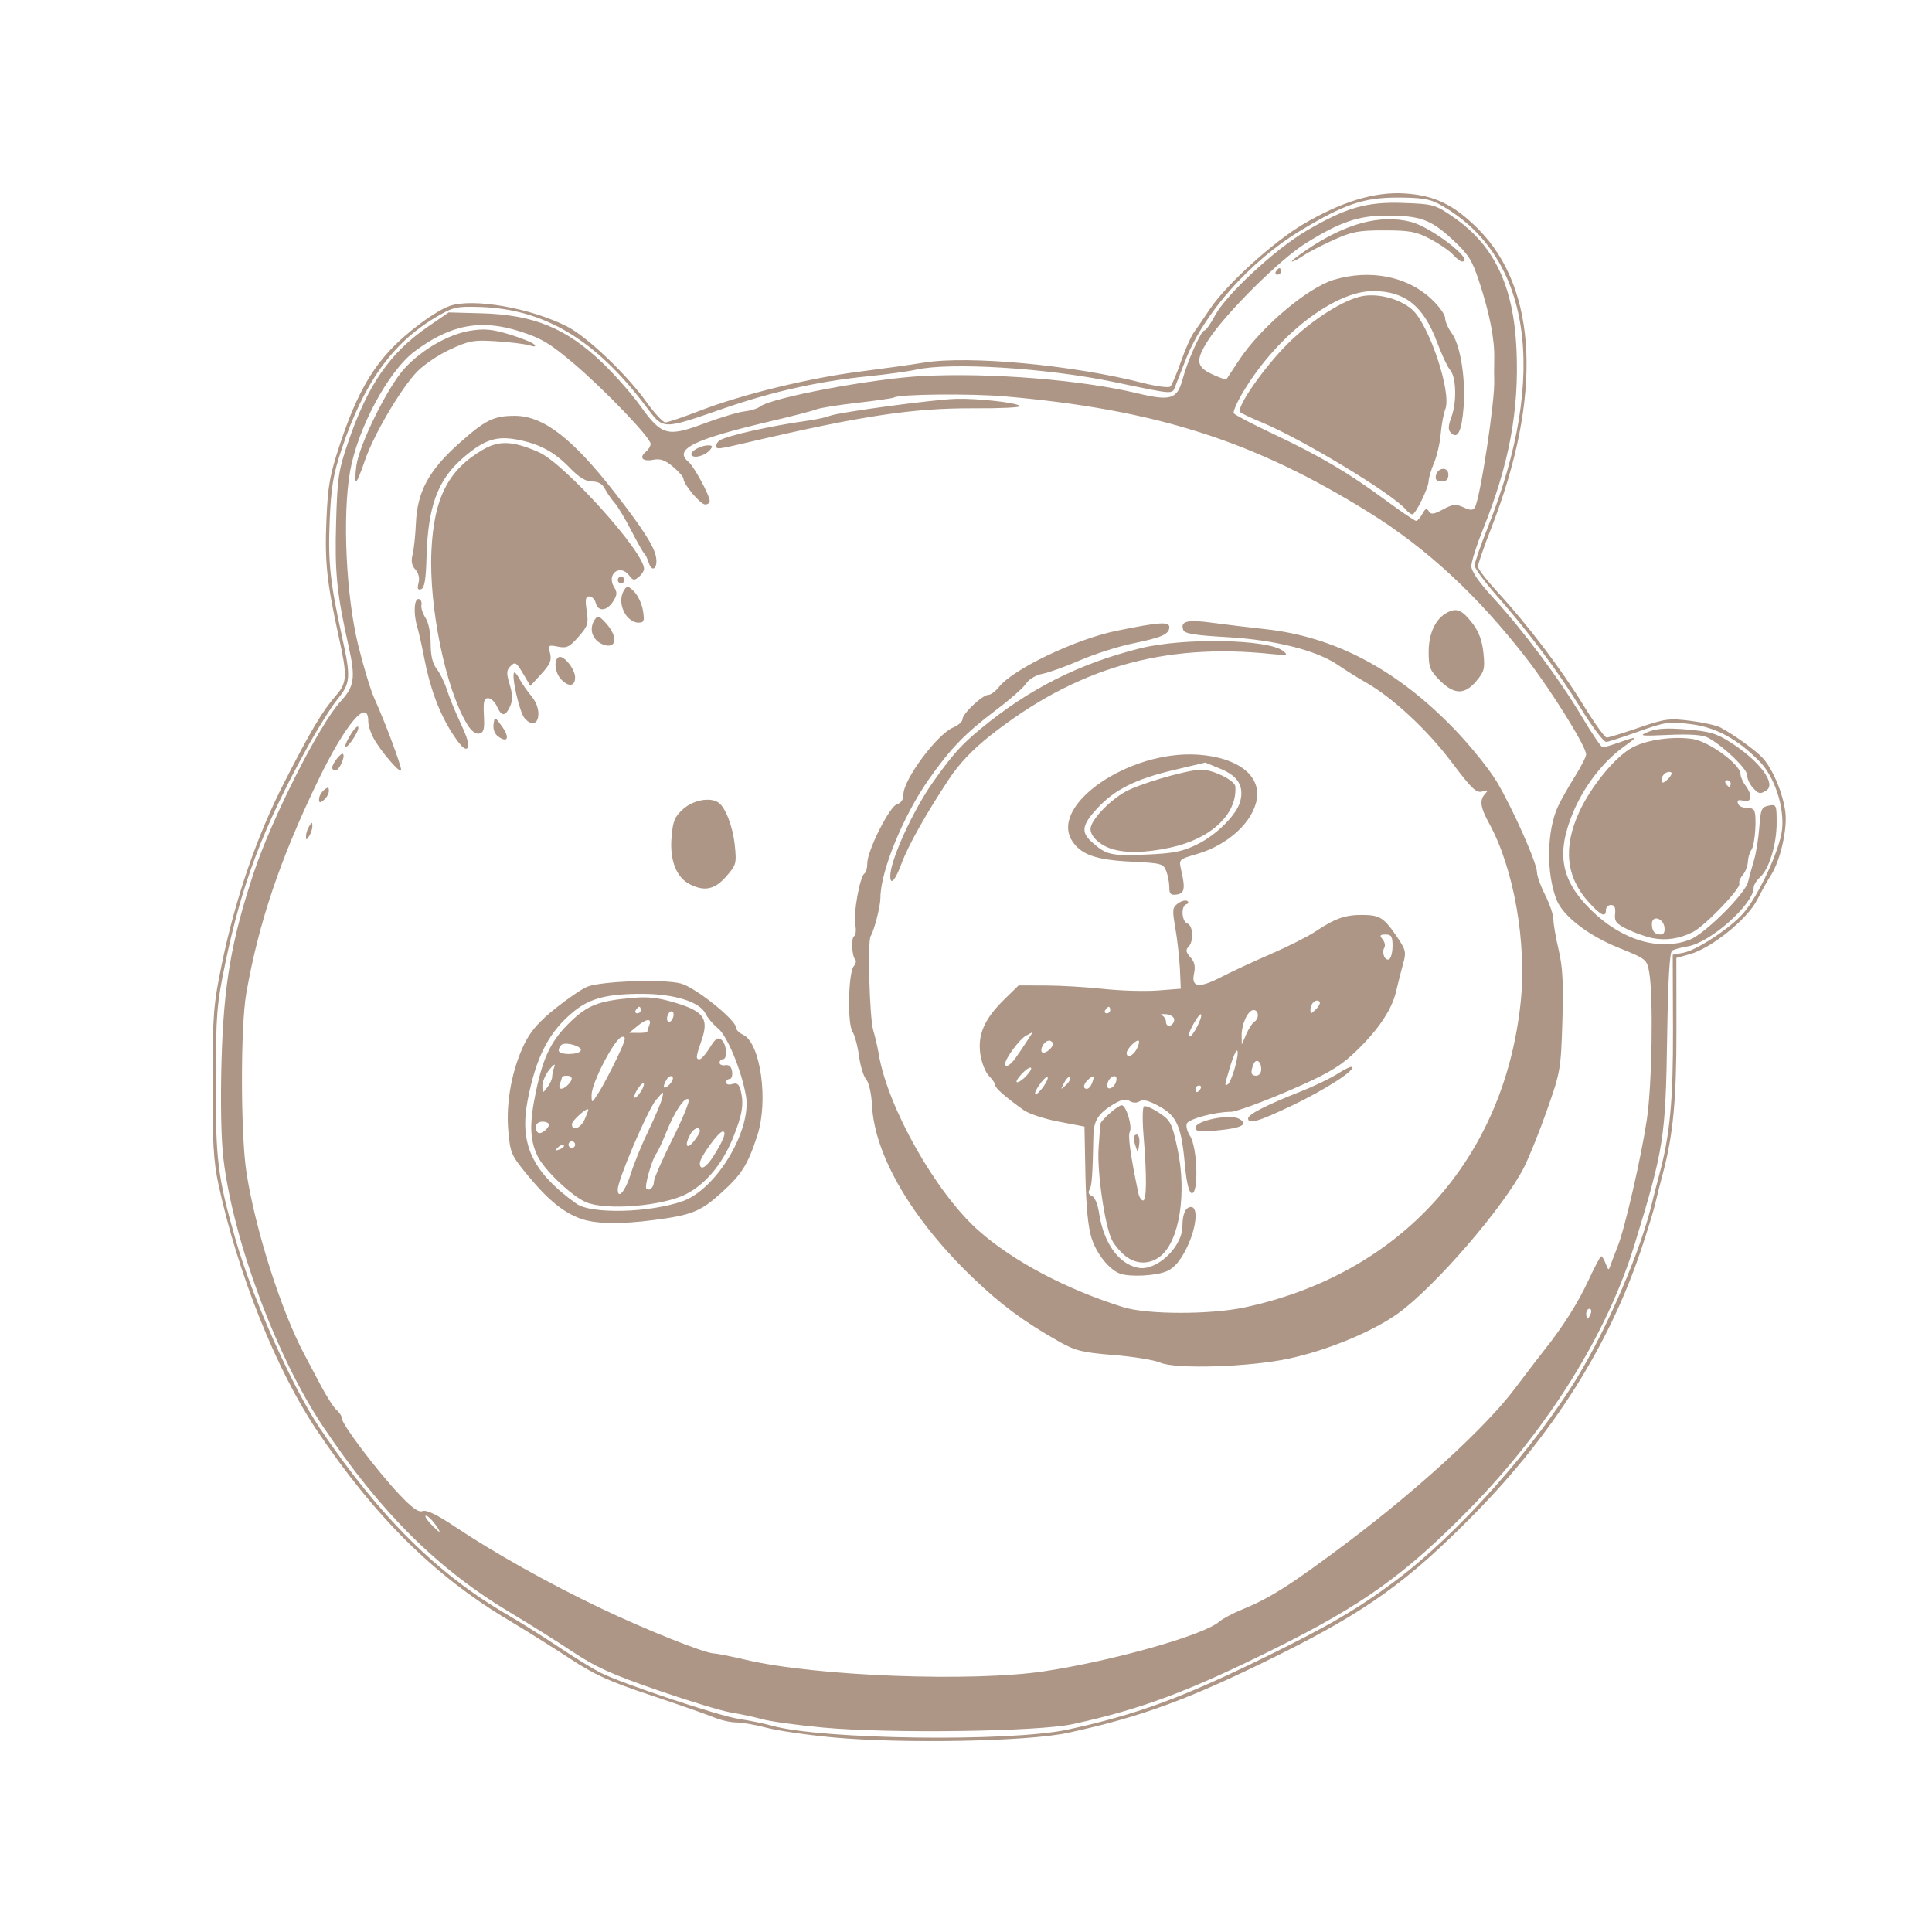
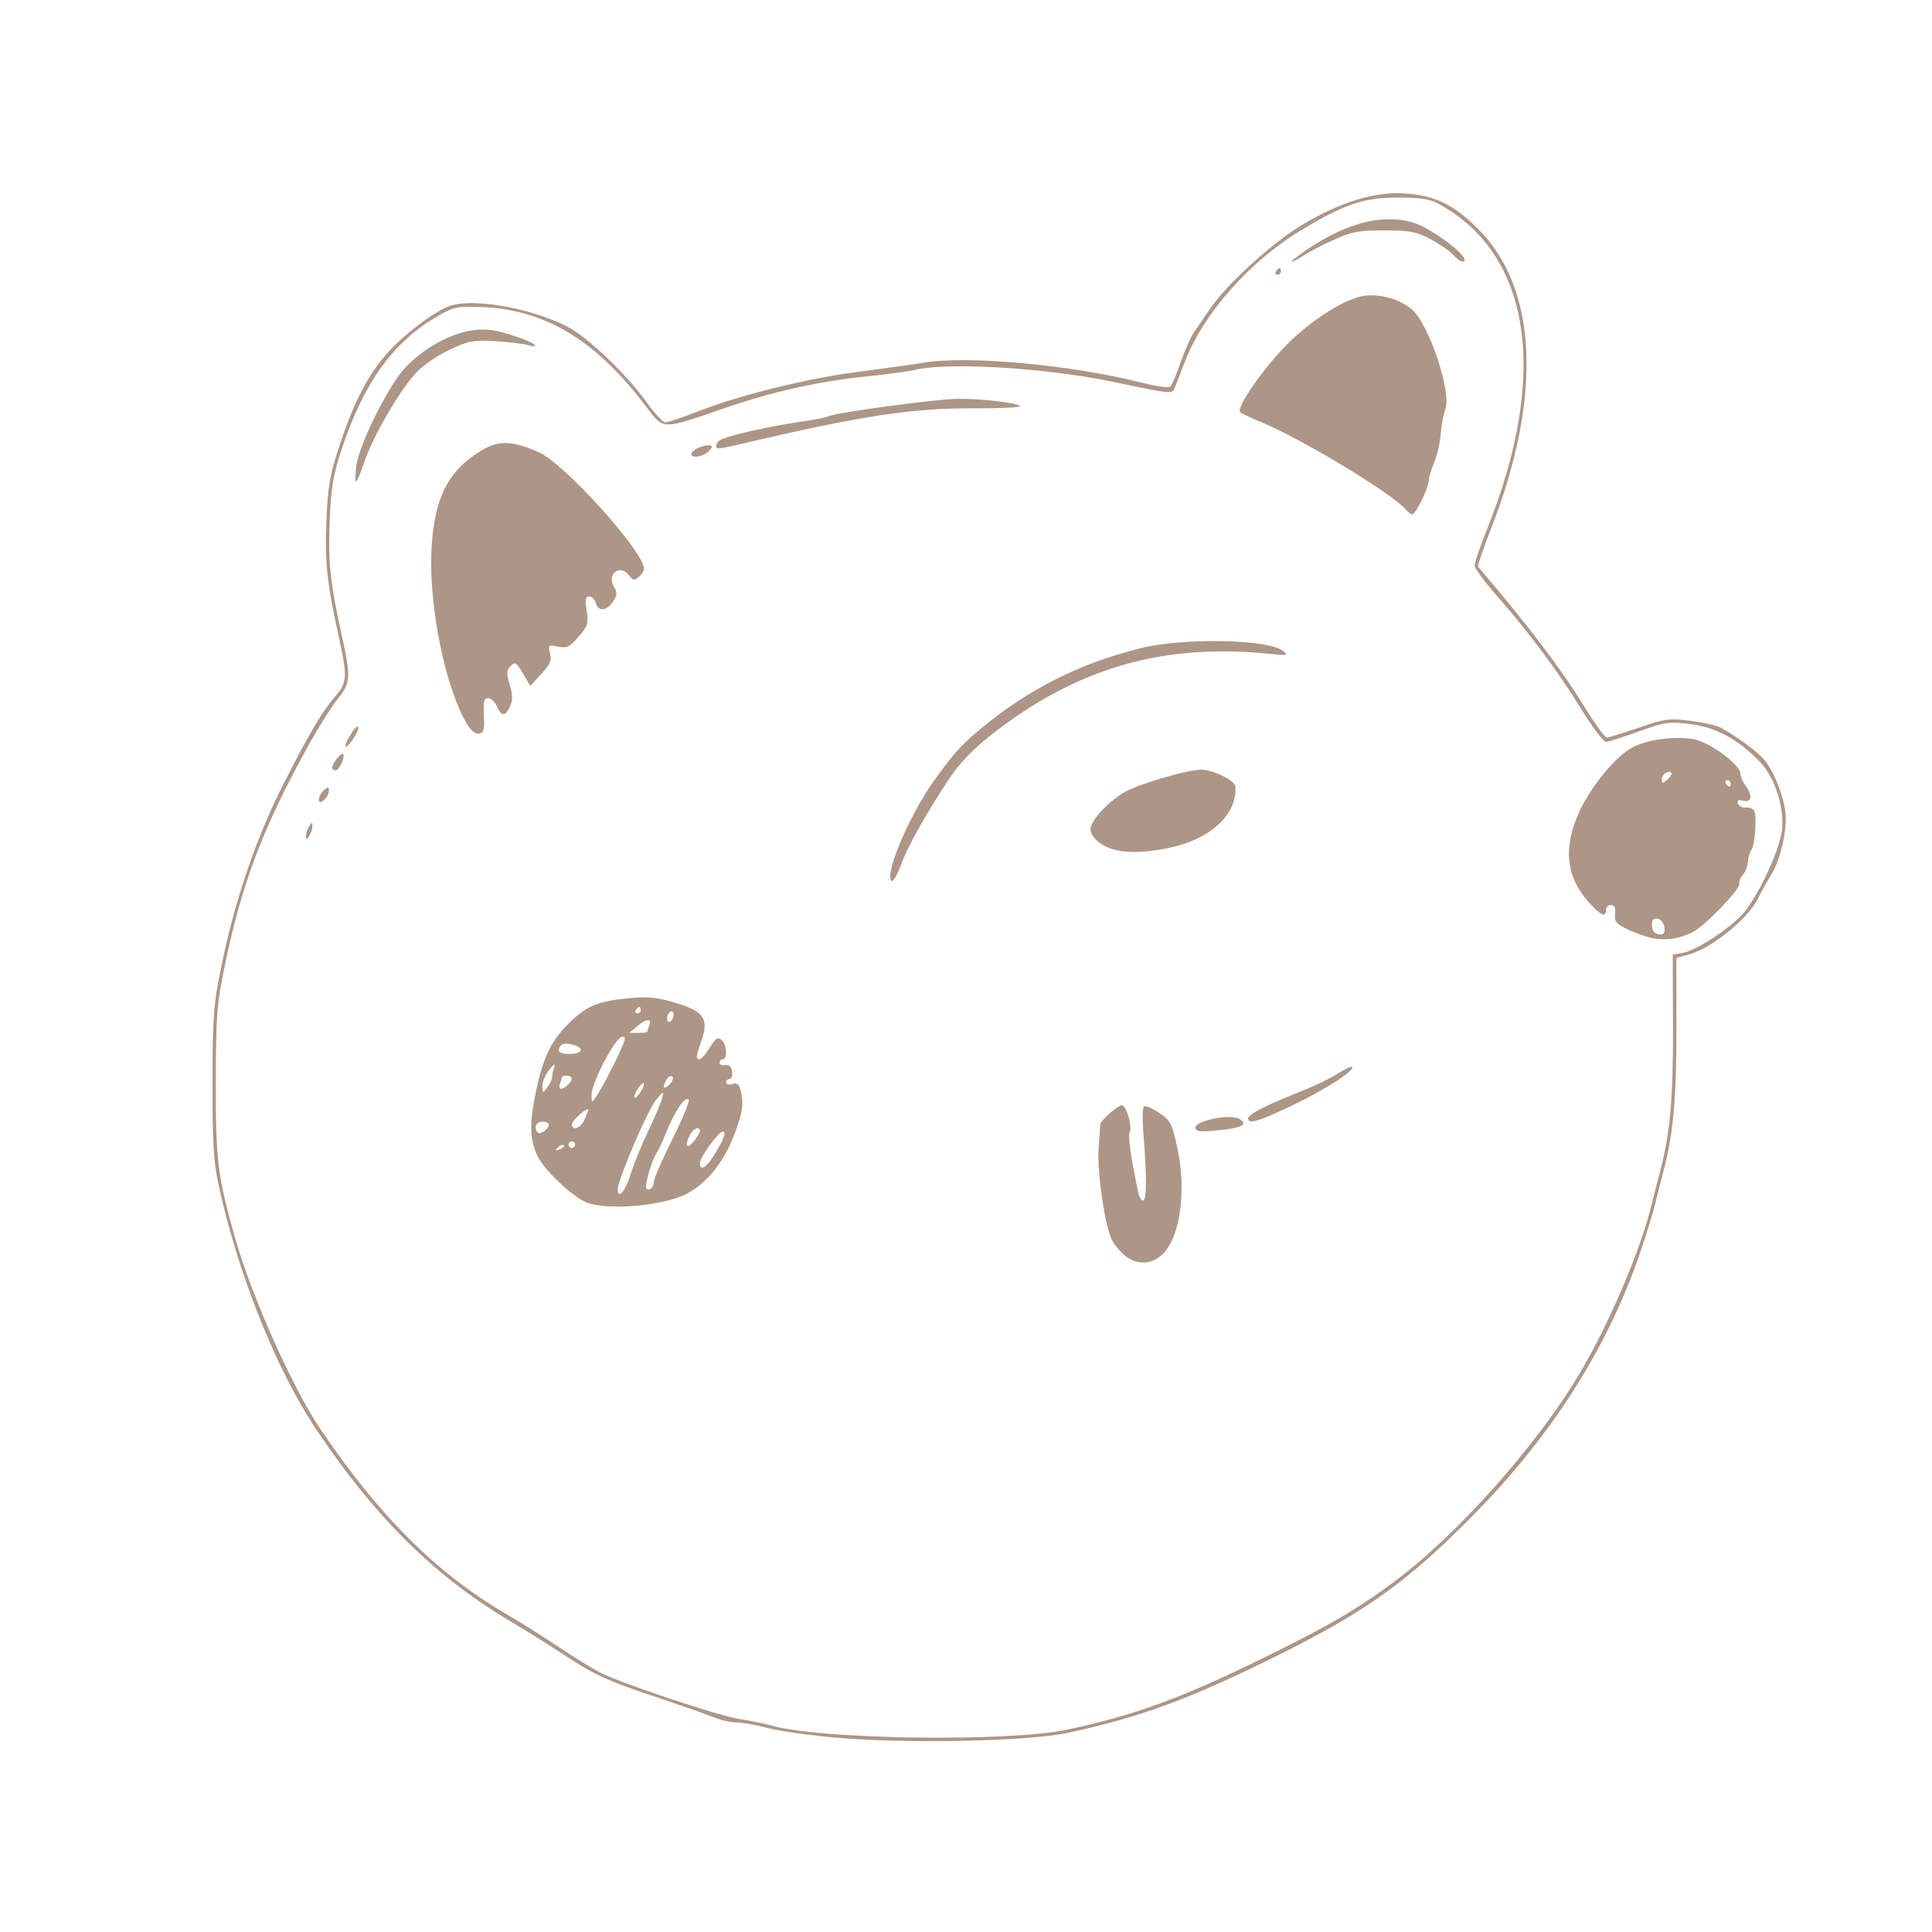
<svg xmlns="http://www.w3.org/2000/svg" viewBox="0 0 100 100" fill="none">
-   <path d="M43.106 89.927C41.798 89.805 40.258 89.581 39.683 89.429C39.109 89.277 38.399 89.152 38.106 89.152C37.813 89.152 37.289 89.033 36.941 88.887C36.594 88.741 35.127 88.228 33.682 87.746C31.551 87.037 30.764 86.68 29.519 85.861C28.674 85.305 27.219 84.393 26.284 83.834C22.474 81.556 19.41 78.517 16.396 74.028C14.297 70.901 12.297 65.898 11.304 61.285C11.053 60.119 10.994 59.104 11 56.017C11.007 52.514 11.048 52.002 11.481 49.9C12.18 46.51 13.295 43.268 14.716 40.492C16.088 37.81 16.676 36.823 17.388 36.003C17.967 35.337 17.984 35.003 17.542 32.993C16.917 30.15 16.804 29.09 16.895 26.937C16.972 25.122 17.067 24.587 17.596 22.996C18.362 20.693 19.075 19.343 20.151 18.167C21.021 17.215 22.57 16.067 23.31 15.825C24.535 15.425 27.463 15.944 29.343 16.894C30.377 17.417 32.421 19.359 33.454 20.801C33.873 21.385 34.316 21.863 34.438 21.863C34.561 21.863 35.372 21.588 36.241 21.253C38.41 20.415 41.878 19.567 44.491 19.236C45.692 19.083 47.189 18.874 47.818 18.77C50.116 18.391 55.518 18.89 59.133 19.817C59.854 20.001 60.5 20.085 60.58 20.005C60.66 19.925 60.904 19.348 61.123 18.724C61.341 18.099 61.64 17.422 61.786 17.219C61.933 17.016 62.308 16.468 62.62 16.001C63.469 14.728 65.92 12.503 67.482 11.588C69.448 10.435 71.158 9.917 72.691 10.011C74.241 10.105 75.247 10.589 76.501 11.843C79.599 14.941 79.843 20.542 77.177 27.36C76.803 28.319 76.496 29.203 76.496 29.323C76.496 29.444 76.965 30.051 77.538 30.673C79.071 32.337 80.796 34.613 81.96 36.506C82.524 37.424 83.065 38.176 83.162 38.176C83.258 38.176 84.004 37.947 84.818 37.667C86.178 37.2 86.396 37.171 87.49 37.308C88.146 37.391 88.846 37.546 89.047 37.654C89.748 38.029 90.857 38.827 91.228 39.224C91.753 39.786 92.297 41.086 92.412 42.056C92.517 42.944 92.141 44.566 91.657 45.312C91.505 45.546 91.186 46.117 90.948 46.582C90.436 47.58 88.584 49.075 87.475 49.385L86.768 49.583L86.772 53.267C86.776 56.934 86.604 58.746 86.06 60.775C85.922 61.289 85.748 61.977 85.675 62.304C85.601 62.632 85.272 63.702 84.944 64.683C83.296 69.607 80.407 74.192 76.344 78.332C72.904 81.835 70.758 83.382 66.17 85.664C61.586 87.944 59.081 88.869 55.256 89.695C53.192 90.14 46.721 90.264 43.106 89.927ZM55.256 89.525C58.793 88.761 61.139 87.901 65.451 85.787C68.763 84.164 70.285 83.273 72.228 81.822C75.423 79.436 79.47 74.899 81.682 71.225C83.252 68.619 84.935 64.684 85.498 62.304C85.576 61.977 85.752 61.289 85.89 60.775C86.442 58.717 86.606 56.947 86.593 53.185L86.58 49.417L87.135 49.313C87.819 49.185 89.553 48.045 90.22 47.286C91.02 46.375 92.134 43.968 92.241 42.922C92.359 41.759 91.851 40.215 91.093 39.433C89.959 38.263 88.831 37.647 87.526 37.483C86.387 37.34 86.205 37.365 84.841 37.852C84.036 38.139 83.273 38.387 83.144 38.403C83.016 38.418 82.436 37.66 81.857 36.718C80.649 34.754 79.132 32.717 77.476 30.837C76.844 30.119 76.326 29.413 76.326 29.269C76.326 29.125 76.632 28.238 77.007 27.298C80.18 19.333 79.237 13.145 74.456 10.547C73.997 10.298 73.515 10.225 72.333 10.226C70.569 10.228 69.583 10.565 67.299 11.946C64.705 13.514 62.308 16.216 61.364 18.635C61.164 19.149 60.929 19.75 60.842 19.97C60.661 20.427 60.866 20.44 57.635 19.768C54.148 19.043 49.18 18.737 47.399 19.137C47.001 19.227 45.89 19.379 44.93 19.476C42.395 19.731 40.009 20.261 37.499 21.127C34.199 22.266 34.366 22.272 33.397 20.988C30.819 17.572 28.147 15.984 24.817 15.888C23.61 15.853 23.45 15.892 22.534 16.436C20.305 17.758 18.816 19.849 17.685 23.246C17.246 24.566 17.14 25.195 17.066 26.937C16.974 29.091 17.086 30.148 17.712 32.993C18.168 35.066 18.145 35.358 17.467 36.193C17.15 36.582 16.448 37.704 15.906 38.685C13.613 42.84 12.511 45.745 11.652 49.9C11.217 52.004 11.177 52.511 11.17 56.017C11.162 60.069 11.27 60.929 12.183 64.125C13.044 67.14 15.133 71.818 16.567 73.944C19.631 78.487 22.627 81.466 26.244 83.567C26.92 83.96 28.123 84.716 28.918 85.248C29.712 85.779 30.679 86.376 31.067 86.573C32.175 87.138 37.229 88.824 38.264 88.975C38.778 89.049 39.542 89.207 39.963 89.324C42.534 90.042 52.267 90.17 55.256 89.525ZM58.249 65.008C58.001 64.813 57.691 64.447 57.56 64.194C57.188 63.474 56.775 60.642 56.864 59.416C56.908 58.808 56.947 58.257 56.95 58.191C56.958 58.009 57.861 57.207 58.059 57.207C58.293 57.207 58.626 58.318 58.474 58.597C58.372 58.785 58.526 59.876 58.92 61.752C58.964 61.962 59.075 62.135 59.167 62.135C59.355 62.135 59.363 60.862 59.189 58.765C59.124 57.986 59.135 57.31 59.212 57.262C59.29 57.214 59.642 57.366 59.995 57.599C60.59 57.993 60.659 58.127 60.941 59.43C61.443 61.753 61.049 64.246 60.056 65.026C59.503 65.461 58.816 65.454 58.249 65.008ZM30.322 62.222C29.574 61.897 28.159 60.546 27.821 59.833C27.415 58.976 27.395 58.149 27.741 56.495C28.124 54.669 28.542 53.83 29.553 52.861C30.42 52.031 30.998 51.807 32.678 51.656C33.555 51.576 34.064 51.633 34.985 51.912C36.44 52.354 36.7 52.735 36.31 53.854C36.015 54.7 36.002 54.828 36.211 54.828C36.296 54.828 36.534 54.557 36.738 54.227C37.036 53.745 37.156 53.665 37.347 53.823C37.618 54.048 37.67 54.828 37.414 54.828C37.32 54.828 37.244 54.908 37.244 55.005C37.244 55.103 37.378 55.16 37.541 55.133C37.74 55.099 37.857 55.21 37.893 55.465C37.923 55.675 37.865 55.847 37.766 55.847C37.666 55.847 37.584 55.929 37.584 56.029C37.584 56.129 37.727 56.165 37.903 56.109C38.136 56.035 38.249 56.111 38.325 56.395C38.52 57.124 38.433 57.682 37.931 58.916C37.387 60.254 36.527 61.283 35.523 61.802C34.303 62.432 31.353 62.67 30.322 62.222ZM32.653 60.745C32.815 60.223 33.219 59.232 33.553 58.544C33.886 57.855 34.206 57.101 34.265 56.867C34.37 56.45 34.365 56.451 33.949 56.942C33.524 57.445 31.976 61.066 31.976 61.559C31.976 62.126 32.374 61.648 32.653 60.745ZM33.846 61.16C33.846 61.008 34.278 60.018 34.807 58.959C35.336 57.9 35.713 56.978 35.645 56.91C35.462 56.728 34.927 57.504 34.503 58.566C34.298 59.08 34.059 59.593 33.973 59.705C33.744 60.005 33.345 61.408 33.457 61.52C33.612 61.674 33.846 61.458 33.846 61.16ZM36.957 59.798C37.463 58.986 37.617 58.566 37.41 58.566C37.195 58.566 36.224 59.91 36.224 60.206C36.224 60.627 36.556 60.442 36.957 59.798ZM29.177 59.279C29.125 59.226 28.988 59.279 28.872 59.395C28.706 59.563 28.725 59.582 28.968 59.49C29.135 59.426 29.23 59.331 29.177 59.279ZM29.767 59.246C29.767 59.152 29.691 59.076 29.598 59.076C29.504 59.076 29.427 59.152 29.427 59.246C29.427 59.339 29.504 59.416 29.598 59.416C29.691 59.416 29.767 59.339 29.767 59.246ZM36.224 58.547C36.224 58.275 35.9 58.389 35.721 58.725C35.422 59.282 35.534 59.528 35.89 59.1C36.074 58.879 36.224 58.63 36.224 58.547ZM28.408 58.206C28.408 58.123 28.255 58.056 28.068 58.056C27.742 58.056 27.608 58.389 27.84 58.621C27.969 58.75 28.408 58.428 28.408 58.206ZM30.25 57.964C30.358 57.725 30.447 57.492 30.447 57.446C30.447 57.254 29.608 57.988 29.603 58.184C29.593 58.563 30.047 58.408 30.25 57.964ZM31.913 54.807C32.392 53.808 32.436 53.623 32.188 53.669C31.824 53.736 30.616 56.054 30.62 56.678C30.623 57.12 30.624 57.12 30.982 56.561C31.18 56.252 31.599 55.463 31.913 54.807ZM33.33 56.112C33.327 56.013 33.213 56.081 33.075 56.262C32.938 56.444 32.828 56.673 32.831 56.772C32.834 56.871 32.949 56.803 33.086 56.622C33.224 56.441 33.333 56.211 33.33 56.112ZM28.578 55.744C28.578 55.629 28.628 55.395 28.689 55.224C28.76 55.028 28.666 55.08 28.435 55.364C28.233 55.613 28.071 55.995 28.074 56.214C28.079 56.601 28.086 56.603 28.328 56.282C28.466 56.101 28.578 55.859 28.578 55.744ZM29.394 56.153C29.671 55.876 29.65 55.678 29.343 55.678C29.202 55.678 29.088 55.709 29.088 55.749C29.088 55.788 29.041 55.941 28.985 56.088C28.863 56.406 29.103 56.444 29.394 56.153ZM34.803 55.729C34.734 55.659 34.605 55.715 34.519 55.852C34.257 56.266 34.335 56.45 34.642 56.143C34.8 55.985 34.873 55.799 34.803 55.729ZM30.063 54.365C30.131 54.162 29.323 53.918 29.08 54.068C28.991 54.123 28.918 54.259 28.918 54.371C28.918 54.62 29.98 54.614 30.063 54.365ZM33.506 53.398C33.506 53.358 33.552 53.206 33.609 53.058C33.75 52.69 33.456 52.72 32.972 53.123L32.571 53.457L33.038 53.463C33.295 53.466 33.506 53.437 33.506 53.398ZM34.865 52.514C34.865 52.374 34.789 52.306 34.695 52.364C34.602 52.422 34.525 52.584 34.525 52.724C34.525 52.864 34.602 52.932 34.695 52.874C34.789 52.816 34.865 52.654 34.865 52.514ZM33.166 52.279C33.166 52.186 33.132 52.109 33.091 52.109C33.05 52.109 32.969 52.186 32.911 52.279C32.853 52.373 32.887 52.449 32.986 52.449C33.085 52.449 33.166 52.373 33.166 52.279ZM61.883 58.359C61.883 58.004 63.644 57.647 64.126 57.905C64.654 58.188 64.28 58.392 63.017 58.509C62.073 58.598 61.883 58.572 61.883 58.359ZM64.601 57.89C64.601 57.682 65.537 57.2 67.263 56.52C67.995 56.232 68.888 55.804 69.247 55.569C69.606 55.334 69.939 55.181 69.985 55.227C70.155 55.397 68.556 56.422 66.861 57.23C65.137 58.052 64.601 58.208 64.601 57.89ZM85.502 48.551C85.175 48.483 84.601 48.278 84.227 48.096C83.653 47.816 83.555 47.693 83.597 47.303C83.631 46.98 83.567 46.842 83.384 46.842C83.24 46.842 83.123 46.956 83.123 47.096C83.123 47.511 82.86 47.393 82.229 46.694C81.057 45.397 80.896 43.868 81.737 42.033C82.355 40.685 83.627 39.143 84.5 38.685C85.262 38.285 86.6 38.098 87.61 38.249C88.449 38.375 90.081 39.565 90.087 40.055C90.088 40.2 90.202 40.468 90.339 40.65C90.724 41.158 90.672 41.561 90.237 41.447C89.975 41.379 89.897 41.419 89.958 41.591C90.004 41.722 90.185 41.815 90.36 41.799C90.536 41.782 90.729 41.849 90.79 41.947C90.947 42.202 90.842 43.742 90.65 43.995C90.562 44.112 90.48 44.388 90.469 44.609C90.457 44.83 90.339 45.136 90.206 45.289C90.073 45.442 89.993 45.645 90.028 45.74C90.117 45.981 88.249 47.925 87.626 48.241C86.931 48.594 86.212 48.699 85.502 48.551ZM86.151 47.99C86.082 47.509 85.502 47.357 85.502 47.82C85.502 48.205 85.642 48.371 85.967 48.371C86.117 48.371 86.185 48.229 86.151 47.99ZM89.58 40.554C89.58 40.461 89.499 40.385 89.4 40.385C89.301 40.385 89.267 40.461 89.325 40.554C89.383 40.648 89.464 40.724 89.505 40.724C89.546 40.724 89.58 40.648 89.58 40.554ZM86.521 40.029C86.521 39.95 86.407 39.929 86.266 39.983C86.126 40.037 86.011 40.197 86.011 40.339C86.011 40.548 86.059 40.557 86.266 40.385C86.407 40.268 86.521 40.108 86.521 40.029ZM46.08 45.344C46.08 44.519 47.266 41.921 48.314 40.45C49.317 39.042 49.756 38.552 50.753 37.727C53.251 35.66 55.853 34.347 59.018 33.556C61.256 32.997 65.648 33.079 66.412 33.694C66.696 33.923 66.637 33.937 65.791 33.849C60.19 33.264 55.679 34.578 51.238 38.088C50.339 38.798 49.649 39.526 49.125 40.316C47.959 42.072 47.004 43.769 46.669 44.681C46.342 45.566 46.08 45.862 46.08 45.344ZM57.574 43.948C56.945 43.76 56.445 43.301 56.445 42.913C56.445 42.482 57.342 41.508 58.204 41.003C58.887 40.603 61.196 39.914 62.106 39.838C62.679 39.791 63.917 40.378 63.941 40.708C64.045 42.146 62.674 43.427 60.55 43.877C59.292 44.144 58.305 44.167 57.574 43.948ZM15.839 43.273C15.839 43.133 15.913 42.904 16.004 42.764C16.15 42.537 16.168 42.537 16.168 42.764C16.168 42.904 16.094 43.133 16.004 43.273C15.857 43.5 15.839 43.5 15.839 43.273ZM16.514 41.361C16.514 41.221 16.628 41.011 16.768 40.894C16.976 40.722 17.023 40.73 17.023 40.938C17.023 41.078 16.909 41.288 16.768 41.404C16.561 41.576 16.514 41.568 16.514 41.361ZM17.193 39.737C17.193 39.527 17.664 38.929 17.754 39.026C17.883 39.163 17.559 39.875 17.369 39.875C17.272 39.875 17.193 39.813 17.193 39.737ZM17.878 38.6C17.876 38.507 18.027 38.201 18.213 37.921C18.398 37.64 18.549 37.526 18.548 37.666C18.545 37.948 17.882 38.872 17.878 38.6ZM24.178 37.484C23.065 35.655 22.193 31.414 22.331 28.507C22.46 25.776 23.194 24.331 24.981 23.283C25.833 22.784 26.541 22.814 27.891 23.407C29.209 23.985 33.336 28.561 33.336 29.445C33.336 29.551 33.213 29.74 33.062 29.865C32.831 30.056 32.756 30.047 32.577 29.8C32.103 29.153 31.364 29.713 31.79 30.396C31.958 30.665 31.946 30.805 31.728 31.138C31.401 31.637 30.957 31.672 30.836 31.209C30.787 31.022 30.637 30.869 30.502 30.869C30.308 30.869 30.28 31.026 30.367 31.61C30.468 32.277 30.425 32.411 29.941 32.962C29.478 33.49 29.331 33.56 28.881 33.47C28.384 33.37 28.364 33.388 28.471 33.816C28.562 34.177 28.472 34.388 28.017 34.885L27.45 35.504L27.069 34.859C26.729 34.282 26.662 34.241 26.43 34.473C26.211 34.693 26.203 34.838 26.382 35.435C26.542 35.967 26.546 36.24 26.4 36.562C26.155 37.099 25.965 37.099 25.72 36.561C25.614 36.328 25.408 36.136 25.263 36.136C25.052 36.136 25.009 36.315 25.047 37.023C25.086 37.748 25.041 37.919 24.802 37.969C24.616 38.007 24.387 37.829 24.178 37.484ZM72.762 26.371C72.093 25.565 67.35 22.699 65.281 21.851C64.767 21.64 64.278 21.407 64.194 21.334C63.955 21.125 65.413 19.025 66.652 17.792C67.901 16.549 69.579 15.485 70.548 15.321C71.37 15.182 72.436 15.47 73.067 16.001C73.953 16.747 75.149 20.304 74.809 21.182C74.718 21.416 74.611 21.991 74.572 22.458C74.533 22.925 74.376 23.604 74.224 23.965C74.072 24.327 73.947 24.743 73.947 24.889C73.947 25.24 73.274 26.621 73.103 26.621C73.029 26.621 72.876 26.509 72.762 26.371ZM18.444 24.115C18.592 23.006 20.077 20.006 20.942 19.067C21.855 18.077 23.227 17.295 24.367 17.114C25.077 17.002 25.495 17.043 26.369 17.31C26.976 17.495 27.55 17.727 27.643 17.824C27.761 17.946 27.681 17.961 27.389 17.873C27.155 17.803 26.386 17.708 25.68 17.663C24.52 17.59 24.289 17.631 23.3 18.086C22.698 18.364 21.923 18.887 21.577 19.25C20.727 20.141 19.312 22.559 18.878 23.86C18.684 24.444 18.482 24.922 18.431 24.922C18.379 24.922 18.385 24.558 18.444 24.115ZM35.795 23.555C35.688 23.381 36.253 23.052 36.659 23.052C36.885 23.052 36.904 23.103 36.749 23.289C36.504 23.585 35.915 23.749 35.795 23.555ZM37.074 23.063C37.074 22.975 37.157 22.852 37.258 22.789C37.655 22.544 39.913 22.038 41.747 21.784C42.214 21.719 42.749 21.604 42.936 21.528C43.395 21.341 48.31 20.678 49.478 20.645C50.621 20.613 52.689 20.847 52.796 21.02C52.839 21.09 51.785 21.141 50.454 21.134C47.275 21.116 44.663 21.507 38.765 22.884C37.093 23.274 37.074 23.276 37.074 23.063ZM66.046 14.047C66.103 13.953 66.184 13.877 66.226 13.877C66.267 13.877 66.301 13.953 66.301 14.047C66.301 14.14 66.22 14.217 66.121 14.217C66.022 14.217 65.988 14.14 66.046 14.047ZM67.642 12.922C69.672 11.556 71.439 11.084 73.028 11.484C74.092 11.752 76.392 13.537 75.673 13.537C75.594 13.537 75.383 13.376 75.205 13.179C75.027 12.982 74.499 12.619 74.032 12.373C73.298 11.986 72.975 11.926 71.653 11.924C70.323 11.923 69.98 11.988 69.019 12.422C68.412 12.696 67.712 13.059 67.464 13.229C67.216 13.398 66.949 13.537 66.871 13.537C66.794 13.537 67.141 13.26 67.642 12.922Z" fill="#AD9686" />
-   <path d="M42.597 89.418C41.288 89.297 39.874 89.102 39.453 88.986C39.032 88.869 38.306 88.713 37.839 88.639C37.371 88.565 35.667 88.048 34.052 87.49C31.671 86.668 30.834 86.29 29.638 85.493C28.826 84.953 27.395 84.054 26.458 83.495C22.674 81.237 19.731 78.32 16.735 73.858C14.319 70.258 12.063 64.201 11.564 59.971C11.445 58.965 11.408 57.027 11.466 54.926C11.576 50.977 11.971 48.672 13.144 45.142C14.072 42.351 16.548 37.472 17.628 36.306C18.345 35.532 18.41 35.087 18.046 33.456C17.43 30.703 17.323 29.639 17.397 27.044C17.463 24.721 17.518 24.355 18.019 22.891C19.044 19.897 20.18 18.26 22.189 16.882L23.226 16.171L24.925 16.217C27.62 16.291 29.318 16.988 31.187 18.786C31.829 19.404 32.703 20.396 33.13 20.992C34.244 22.548 34.535 22.63 36.431 21.926C37.271 21.613 38.217 21.329 38.532 21.294C38.848 21.259 39.203 21.152 39.322 21.055C39.898 20.584 45.166 19.592 47.779 19.461C51.304 19.285 55.946 19.659 58.85 20.352C60.603 20.771 60.929 20.67 61.211 19.626C61.466 18.678 62.171 17.105 62.341 17.105C62.416 17.105 62.662 16.758 62.887 16.334C63.463 15.248 66 12.896 67.618 11.947C69.682 10.737 70.741 10.434 72.655 10.505C74.193 10.561 74.28 10.586 75.233 11.243C77.345 12.698 78.346 14.803 78.493 18.098C78.634 21.249 78.11 24.05 76.751 27.421C76.424 28.232 76.156 29.079 76.156 29.303C76.156 29.568 76.547 30.135 77.275 30.927C78.824 32.611 80.698 35.121 81.853 37.056C82.388 37.952 82.882 38.685 82.953 38.685C83.023 38.685 83.405 38.571 83.803 38.431C84.786 38.084 84.805 38.102 84.03 38.663C82.965 39.435 81.993 40.694 81.432 42.031C80.533 44.173 80.782 45.553 82.345 47.096C83.942 48.673 85.912 49.258 87.496 48.624C88.265 48.316 90.337 46.25 90.477 45.652C90.531 45.419 90.668 44.922 90.78 44.548C90.893 44.174 91.019 43.398 91.061 42.823C91.129 41.88 91.177 41.771 91.548 41.7C91.944 41.624 91.959 41.657 91.959 42.587C91.959 43.709 91.572 44.979 91.099 45.406C90.918 45.571 90.769 45.812 90.769 45.942C90.769 46.798 88.534 48.789 87.352 48.985C87.014 49.041 86.653 49.139 86.548 49.204C86.419 49.284 86.337 50.708 86.292 53.646C86.212 58.894 86.123 59.465 84.601 64.428C83.187 69.04 80.118 73.959 76.086 78.077C72.75 81.483 70.562 83.055 66 85.324C61.516 87.555 59.057 88.473 55.511 89.243C53.715 89.632 46.044 89.736 42.597 89.418ZM54.066 86.502C57.647 85.958 62.347 84.622 63.114 83.931C63.277 83.784 63.836 83.491 64.355 83.279C65.755 82.71 66.894 81.979 69.844 79.757C73.433 77.052 76.913 73.854 78.37 71.923C79.012 71.072 79.72 70.146 79.944 69.866C80.879 68.697 81.688 67.416 82.223 66.257C82.537 65.578 82.832 65.023 82.879 65.023C82.926 65.023 83.03 65.195 83.111 65.406C83.254 65.775 83.263 65.776 83.375 65.448C83.439 65.261 83.6 64.841 83.731 64.513C84.099 63.602 84.955 59.876 85.243 57.93C85.51 56.136 85.581 51.562 85.362 50.325C85.243 49.656 85.218 49.636 83.767 49.051C82.186 48.413 80.885 47.4 80.559 46.554C80.024 45.162 80.061 42.993 80.641 41.74C80.791 41.415 81.179 40.729 81.502 40.215C81.826 39.701 82.093 39.177 82.097 39.051C82.108 38.656 80.325 35.783 79.023 34.097C76.508 30.843 73.868 28.392 70.858 26.521C64.905 22.819 59.827 21.2 52.027 20.518C50.248 20.363 46.557 20.399 46.273 20.575C46.208 20.614 45.355 20.738 44.376 20.849C43.397 20.961 42.444 21.113 42.257 21.189C42.07 21.265 41.038 21.534 39.963 21.786C35.871 22.747 34.846 23.252 35.643 23.913C35.929 24.151 36.734 25.643 36.734 25.936C36.734 26.032 36.629 26.111 36.5 26.111C36.255 26.111 35.375 25.068 35.375 24.778C35.375 24.687 35.132 24.407 34.834 24.157C34.43 23.817 34.175 23.726 33.821 23.797C33.27 23.907 33.059 23.692 33.423 23.391C33.562 23.275 33.676 23.088 33.676 22.975C33.676 22.657 31.315 20.191 29.694 18.814C28.476 17.78 28.025 17.511 26.922 17.157C24.881 16.502 23.319 16.797 21.457 18.191C20.102 19.207 18.508 22.175 18.118 24.413C17.72 26.69 17.912 30.821 18.532 33.36C18.803 34.466 19.18 35.716 19.371 36.136C19.919 37.347 20.764 39.598 20.762 39.848C20.761 40.119 19.659 38.837 19.307 38.156C19.172 37.895 19.062 37.531 19.062 37.344C19.062 36.078 17.889 37.454 16.471 40.385C14.504 44.448 13.387 47.76 12.745 51.429C12.445 53.142 12.452 58.72 12.757 60.69C13.212 63.639 14.561 67.873 15.762 70.121C15.886 70.355 16.253 71.047 16.576 71.66C16.9 72.273 17.286 72.875 17.434 72.998C17.582 73.121 17.703 73.317 17.703 73.435C17.703 73.729 19.501 76.107 20.643 77.324C21.331 78.056 21.662 78.294 21.877 78.212C22.074 78.136 22.62 78.4 23.547 79.019C25.594 80.385 28.366 81.939 31.042 83.218C33.419 84.354 36.498 85.584 36.968 85.584C37.105 85.584 37.854 85.734 38.633 85.917C42.226 86.762 50.332 87.069 54.066 86.502ZM60.05 70.529C59.743 70.395 58.657 70.218 57.638 70.136C56.007 70.005 55.666 69.92 54.798 69.429C52.996 68.411 51.8 67.525 50.36 66.142C47.211 63.119 45.272 59.811 45.136 57.231C45.103 56.603 44.977 56.033 44.834 55.871C44.698 55.718 44.531 55.174 44.463 54.662C44.394 54.15 44.24 53.577 44.12 53.388C43.855 52.969 43.908 50.349 44.19 50.011C44.293 49.886 44.331 49.737 44.273 49.679C44.091 49.497 44.042 48.56 44.209 48.457C44.297 48.402 44.324 48.129 44.268 47.85C44.158 47.298 44.508 45.358 44.745 45.212C44.825 45.163 44.891 44.925 44.891 44.683C44.891 44.024 46.053 41.719 46.436 41.619C46.641 41.565 46.76 41.385 46.76 41.126C46.76 40.349 48.504 37.999 49.337 37.654C49.602 37.544 49.818 37.353 49.818 37.229C49.818 36.942 50.848 35.968 51.153 35.967C51.28 35.967 51.526 35.786 51.7 35.564C52.432 34.633 55.671 33.082 57.782 32.652C60 32.199 60.523 32.162 60.523 32.458C60.523 32.827 60.145 32.995 58.596 33.313C57.863 33.464 56.649 33.853 55.898 34.178C55.148 34.504 54.271 34.819 53.95 34.879C53.615 34.942 53.258 35.155 53.11 35.381C52.969 35.597 52.278 36.206 51.575 36.735C49.961 37.95 49.199 38.736 48.056 40.368C46.735 42.254 45.57 45.114 45.57 46.475C45.57 46.906 45.249 48.163 45.064 48.456C44.897 48.721 45.008 52.706 45.2 53.333C45.294 53.641 45.423 54.199 45.486 54.573C45.95 57.325 48.436 61.724 50.631 63.679C52.418 65.27 55.173 66.73 58.144 67.661C59.372 68.046 62.661 68.05 64.431 67.669C72.487 65.937 77.839 60.026 78.706 51.906C79.036 48.808 78.359 44.95 77.075 42.615C76.616 41.78 76.568 41.405 76.878 41.079C77.051 40.897 77.023 40.877 76.725 40.966C76.414 41.06 76.178 40.835 75.138 39.451C73.889 37.79 72.085 36.11 70.719 35.335C70.298 35.097 69.639 34.685 69.255 34.421C68.149 33.659 65.973 33.114 63.493 32.976C61.878 32.886 61.32 32.797 61.25 32.616C61.072 32.152 61.447 32.055 62.74 32.232C63.437 32.327 64.657 32.474 65.451 32.559C69.059 32.944 72.274 34.634 75.255 37.715C76.09 38.578 77.091 39.819 77.479 40.473C78.314 41.879 79.555 44.678 79.555 45.157C79.555 45.342 79.746 45.871 79.979 46.332C80.213 46.793 80.404 47.359 80.404 47.59C80.404 47.821 80.526 48.531 80.676 49.167C80.885 50.058 80.929 50.913 80.868 52.874C80.792 55.336 80.766 55.491 80.08 57.438C79.69 58.547 79.152 59.887 78.885 60.416C77.855 62.457 74.245 66.639 72.346 67.993C71.035 68.928 68.744 69.878 66.75 70.314C64.719 70.757 60.857 70.881 60.05 70.529ZM57.974 65.923C57.417 65.72 56.763 64.908 56.503 64.096C56.317 63.513 56.214 62.453 56.181 60.775L56.132 58.311L54.798 58.056C54.065 57.916 53.252 57.649 52.99 57.462C52.041 56.782 51.517 56.324 51.517 56.172C51.517 56.087 51.37 55.87 51.19 55.69C51.01 55.51 50.809 55.008 50.744 54.575C50.593 53.564 50.946 52.748 51.967 51.745L52.721 51.005L54.116 51.008C54.883 51.01 56.237 51.09 57.125 51.186C58.013 51.282 59.274 51.318 59.929 51.267L61.118 51.175L61.072 50.155C61.046 49.594 60.941 48.654 60.839 48.065C60.669 47.092 60.68 46.973 60.968 46.763C61.142 46.636 61.358 46.577 61.448 46.633C61.543 46.692 61.526 46.762 61.407 46.802C61.115 46.899 61.155 47.683 61.458 47.8C61.761 47.916 61.797 48.728 61.513 49.013C61.36 49.166 61.383 49.29 61.614 49.545C61.828 49.782 61.883 50.021 61.805 50.377C61.644 51.111 62.05 51.169 63.2 50.576C63.737 50.299 64.899 49.76 65.782 49.377C66.665 48.994 67.698 48.474 68.076 48.221C69.099 47.538 69.628 47.351 70.514 47.357C71.426 47.363 71.631 47.493 72.316 48.502C72.762 49.159 72.792 49.289 72.631 49.862C72.533 50.21 72.365 50.871 72.258 51.332C72.029 52.318 71.23 53.462 69.964 54.619C69.246 55.275 68.529 55.677 66.605 56.5C65.26 57.076 63.957 57.547 63.709 57.547C62.894 57.547 61.521 57.915 61.428 58.159C61.377 58.291 61.452 58.576 61.594 58.793C61.988 59.395 62.052 61.879 61.67 61.753C61.541 61.71 61.414 61.197 61.346 60.44C61.154 58.311 60.936 57.786 60.035 57.281C59.484 56.972 59.173 56.888 58.995 56.999C58.835 57.099 58.639 57.094 58.464 56.985C58.259 56.856 58.03 56.91 57.569 57.195C56.841 57.645 56.608 58.023 56.594 58.778C56.555 60.831 56.514 61.395 56.392 61.584C56.306 61.716 56.351 61.835 56.511 61.896C56.662 61.954 56.818 62.322 56.887 62.784C57.119 64.332 57.905 65.432 58.915 65.622C59.869 65.801 61.201 64.545 61.202 63.465C61.203 62.838 61.366 62.474 61.646 62.474C62.04 62.474 61.925 63.571 61.424 64.591C61.105 65.242 60.8 65.605 60.421 65.785C59.895 66.034 58.497 66.113 57.974 65.923ZM54.232 55.786C54.23 55.68 54.079 55.784 53.896 56.017C53.462 56.573 53.467 56.903 53.902 56.381C54.086 56.16 54.234 55.893 54.232 55.786ZM62.138 56.357C62.195 56.264 62.162 56.187 62.063 56.187C61.964 56.187 61.883 56.264 61.883 56.357C61.883 56.451 61.916 56.527 61.958 56.527C61.999 56.527 62.08 56.451 62.138 56.357ZM55.387 55.752C55.33 55.695 55.192 55.827 55.08 56.045C54.885 56.425 54.89 56.429 55.183 56.149C55.352 55.988 55.444 55.809 55.387 55.752ZM56.512 56.089C56.672 55.673 56.637 55.618 56.36 55.847C56.078 56.082 56.022 56.357 56.257 56.357C56.341 56.357 56.455 56.236 56.512 56.089ZM57.778 55.941C57.816 55.748 57.755 55.666 57.608 55.715C57.483 55.756 57.353 55.927 57.321 56.093C57.283 56.287 57.345 56.369 57.491 56.32C57.617 56.278 57.746 56.108 57.778 55.941ZM63.922 55.252C64.041 54.827 64.095 54.435 64.042 54.382C63.989 54.328 63.825 54.688 63.678 55.182C63.368 56.228 63.367 56.235 63.559 56.117C63.639 56.067 63.803 55.678 63.922 55.252ZM53.133 55.676C53.587 55.175 53.344 55.096 52.876 55.593C52.657 55.827 52.556 56.017 52.651 56.017C52.746 56.017 52.963 55.864 53.133 55.676ZM65.281 55.348C65.281 54.92 65.007 54.752 64.874 55.098C64.711 55.522 64.752 55.678 65.026 55.678C65.166 55.678 65.281 55.529 65.281 55.348ZM52.551 54.78C52.7 54.573 52.964 54.181 53.14 53.91L53.459 53.418L53.098 53.611C52.773 53.785 52.027 54.794 52.027 55.06C52.027 55.285 52.292 55.143 52.551 54.78ZM58.832 54.304C58.936 54.109 58.986 53.914 58.943 53.871C58.841 53.768 58.314 54.295 58.314 54.5C58.314 54.787 58.639 54.664 58.832 54.304ZM54.394 54.248C54.544 54.067 54.545 53.979 54.395 53.887C54.213 53.774 53.905 54.068 53.899 54.361C53.895 54.57 54.18 54.505 54.394 54.248ZM64.924 52.884C65.187 52.722 65.157 52.279 64.884 52.279C64.596 52.279 64.26 53.003 64.268 53.604L64.275 54.063L64.506 53.532C64.634 53.239 64.822 52.948 64.924 52.884ZM61.976 53.113C62.125 52.824 62.209 52.549 62.163 52.502C62.084 52.424 61.543 53.334 61.543 53.545C61.543 53.778 61.727 53.595 61.976 53.113ZM60.778 52.775C60.778 52.641 60.589 52.517 60.353 52.496C60.12 52.475 60.024 52.501 60.141 52.553C60.258 52.605 60.353 52.762 60.353 52.902C60.353 53.042 60.449 53.125 60.566 53.086C60.683 53.047 60.778 52.907 60.778 52.775ZM57.465 52.279C57.465 52.186 57.431 52.109 57.39 52.109C57.349 52.109 57.268 52.186 57.21 52.279C57.152 52.373 57.186 52.449 57.285 52.449C57.384 52.449 57.465 52.373 57.465 52.279ZM68.298 51.841C68.131 51.674 67.83 51.931 67.83 52.241C67.83 52.5 67.852 52.499 68.117 52.235C68.275 52.077 68.357 51.9 68.298 51.841ZM72.078 48.956C72.078 48.473 72.015 48.371 71.717 48.371C71.421 48.371 71.393 48.415 71.562 48.618C71.675 48.755 71.716 48.949 71.653 49.051C71.495 49.306 71.696 49.776 71.907 49.646C72.001 49.588 72.078 49.277 72.078 48.956ZM30.064 63.082C29.165 62.761 28.361 62.104 27.317 60.839C26.458 59.797 26.41 59.687 26.308 58.519C26.181 57.054 26.5 55.342 27.148 54.019C27.467 53.367 27.909 52.864 28.755 52.188C29.398 51.676 30.136 51.173 30.397 51.071C31.147 50.777 34.396 50.669 35.255 50.91C36.013 51.122 38.094 52.791 38.094 53.187C38.094 53.297 38.258 53.464 38.458 53.556C39.363 53.972 39.787 56.967 39.198 58.775C38.704 60.289 38.397 60.78 37.346 61.731C36.262 62.712 35.812 62.893 33.816 63.152C32.1 63.375 30.819 63.351 30.064 63.082ZM35.337 62.172C37.088 61.553 38.931 58.467 38.607 56.697C38.361 55.352 37.636 53.608 37.166 53.231C36.921 53.035 36.628 52.688 36.515 52.46C36.214 51.854 34.903 51.444 33.251 51.441C31.456 51.437 30.562 51.662 29.732 52.326C28.431 53.369 27.75 54.67 27.308 56.964C26.873 59.223 27.561 60.678 29.836 62.304C30.599 62.85 33.621 62.777 35.337 62.172ZM58.76 59.276C58.685 59.058 58.668 58.835 58.724 58.78C58.9 58.604 59.024 58.864 58.959 59.274L58.897 59.671L58.76 59.276ZM60.523 45.93C60.523 45.696 60.453 45.319 60.367 45.092C60.218 44.702 60.117 44.675 58.54 44.598C56.735 44.511 55.962 44.241 55.502 43.539C54.28 41.674 58.462 38.807 62.029 39.063C64.052 39.209 65.254 40.121 65.052 41.361C64.861 42.544 63.562 43.737 61.96 44.203C61.014 44.478 61.01 44.481 61.135 45.023C61.359 45.998 61.315 46.243 60.906 46.301C60.596 46.345 60.523 46.274 60.523 45.93ZM61.956 43.711C62.973 43.214 64.022 42.164 64.197 41.469C64.392 40.69 64.081 40.172 63.194 39.804L62.386 39.47L60.733 39.862C58.758 40.331 57.686 40.871 56.779 41.856C56.01 42.69 55.945 43.069 56.488 43.56C57.252 44.252 57.493 44.31 59.295 44.233C60.741 44.172 61.198 44.082 61.956 43.711ZM35.715 45.775C35.013 45.424 34.661 44.537 34.757 43.36C34.828 42.49 34.917 42.274 35.365 41.873C35.883 41.411 36.747 41.249 37.178 41.534C37.547 41.779 37.93 42.77 38.032 43.749C38.131 44.693 38.108 44.774 37.587 45.367C36.996 46.041 36.475 46.155 35.715 45.775ZM23.398 37.937C22.725 36.884 22.247 35.591 21.949 34.013C21.843 33.452 21.678 32.721 21.582 32.389C21.383 31.695 21.446 30.929 21.696 31.008C21.79 31.037 21.842 31.177 21.813 31.319C21.784 31.46 21.879 31.758 22.025 31.981C22.183 32.222 22.291 32.758 22.291 33.304C22.291 33.939 22.388 34.346 22.606 34.627C22.779 34.85 23.018 35.338 23.136 35.712C23.253 36.086 23.578 36.877 23.857 37.471C24.204 38.21 24.309 38.605 24.189 38.724C24.069 38.844 23.82 38.596 23.398 37.937ZM25.783 38.118C25.603 37.987 25.51 37.739 25.546 37.486C25.604 37.072 25.605 37.073 25.99 37.611C26.399 38.185 26.278 38.48 25.783 38.118ZM27.159 37.184C26.895 36.892 26.454 34.976 26.614 34.816C26.651 34.778 26.775 34.927 26.89 35.145C27.005 35.363 27.283 35.763 27.508 36.033C28.171 36.83 27.836 37.932 27.159 37.184ZM74.525 35.219C74.016 34.71 73.947 34.536 73.947 33.758C73.947 32.781 74.295 32.033 74.899 31.709C75.4 31.441 75.681 31.564 76.234 32.289C76.544 32.695 76.718 33.173 76.782 33.794C76.866 34.607 76.827 34.762 76.416 35.25C75.809 35.971 75.269 35.963 74.525 35.219ZM29.029 35.146C28.722 34.807 28.654 34.176 28.908 34.019C29.151 33.869 29.767 34.619 29.767 35.064C29.767 35.535 29.417 35.574 29.029 35.146ZM30.884 33.151C30.579 32.846 30.544 32.43 30.793 32.058C30.937 31.843 31.029 31.878 31.385 32.28C31.897 32.86 31.943 33.418 31.479 33.418C31.299 33.418 31.031 33.298 30.884 33.151ZM32.411 31.851C32.112 31.424 32.074 30.907 32.313 30.529C32.453 30.309 32.523 30.323 32.826 30.624C33.019 30.817 33.223 31.256 33.279 31.601C33.368 32.155 33.339 32.228 33.028 32.228C32.834 32.228 32.556 32.058 32.411 31.851ZM21.664 30.176C21.73 29.925 21.668 29.666 21.5 29.48C21.312 29.272 21.268 29.041 21.354 28.709C21.422 28.448 21.5 27.716 21.528 27.081C21.599 25.452 22.189 24.357 23.745 22.964C25.115 21.739 25.547 21.523 26.641 21.523C28.121 21.523 29.622 22.677 31.834 25.516C33.239 27.318 33.841 28.253 33.95 28.801C34.069 29.397 33.752 29.679 33.58 29.13C33.514 28.918 33.412 28.707 33.353 28.66C33.294 28.613 32.991 28.078 32.679 27.471C32.368 26.863 31.977 26.213 31.811 26.026C31.645 25.839 31.421 25.514 31.312 25.304C31.18 25.047 30.961 24.922 30.646 24.922C30.319 24.922 29.971 24.71 29.505 24.228C28.675 23.371 27.901 22.96 26.704 22.743C25.66 22.553 25.008 22.787 23.922 23.74C22.648 24.859 22.15 26.23 22.078 28.816C22.045 30.004 21.972 30.437 21.797 30.496C21.622 30.554 21.587 30.471 21.664 30.176ZM31.977 30.019C31.977 29.926 32.053 29.849 32.146 29.849C32.24 29.849 32.316 29.926 32.316 30.019C32.316 30.113 32.24 30.189 32.146 30.189C32.053 30.189 31.977 30.113 31.977 30.019ZM22.511 78.877C22.343 78.647 22.135 78.455 22.049 78.452C21.962 78.45 22.071 78.638 22.291 78.872C22.8 79.414 22.904 79.417 22.511 78.877ZM82.335 67.997C82.389 67.857 82.359 67.742 82.268 67.742C82.177 67.742 82.103 67.857 82.103 67.997C82.103 68.137 82.133 68.252 82.17 68.252C82.207 68.252 82.281 68.137 82.335 67.997ZM73.62 26.598C73.769 26.319 73.846 26.287 73.954 26.461C74.067 26.644 74.207 26.626 74.688 26.367C75.195 26.094 75.353 26.078 75.747 26.257C76.108 26.422 76.238 26.423 76.337 26.263C76.616 25.812 77.398 20.654 77.339 19.654C77.331 19.514 77.332 19.025 77.342 18.568C77.364 17.545 77.106 16.23 76.555 14.556C76.193 13.456 76.004 13.16 75.169 12.388C74.061 11.364 73.501 11.16 71.782 11.159C70.315 11.158 69.361 11.484 67.579 12.595C66.24 13.429 63.427 16.226 62.539 17.606C61.869 18.647 61.909 18.989 62.746 19.375C63.123 19.549 63.453 19.664 63.479 19.63C63.505 19.597 63.802 19.149 64.139 18.635C65.245 16.947 67.681 14.885 69.048 14.479C70.899 13.929 72.808 14.296 74.048 15.439C74.46 15.819 74.797 16.275 74.797 16.454C74.797 16.633 74.951 16.988 75.14 17.243C75.589 17.851 75.871 19.613 75.755 21.082C75.656 22.335 75.449 22.753 75.103 22.407C74.944 22.248 74.95 22.061 75.131 21.566C75.412 20.792 75.372 19.499 75.055 19.147C74.928 19.005 74.623 18.355 74.377 17.701C73.676 15.832 72.714 15.066 71.07 15.066C69.071 15.066 66.112 17.354 64.369 20.247C64.039 20.795 63.81 21.31 63.86 21.392C63.911 21.473 64.807 21.943 65.853 22.436C68.295 23.588 69.771 24.455 71.655 25.843C72.489 26.458 73.228 26.961 73.298 26.961C73.368 26.961 73.513 26.797 73.62 26.598ZM74.319 24.626C74.404 24.183 74.967 24.134 74.967 24.569C74.967 24.813 74.858 24.922 74.614 24.922C74.371 24.922 74.28 24.83 74.319 24.626ZM90.711 40.754C90.556 40.583 90.43 40.296 90.43 40.116C90.429 39.791 89.18 38.596 88.408 38.184C88.129 38.035 87.493 37.989 86.377 38.038C84.867 38.104 84.793 38.093 85.327 37.875C85.749 37.703 86.275 37.671 87.31 37.758C88.508 37.857 88.85 37.96 89.605 38.447C91.087 39.401 91.954 40.577 91.425 40.913C91.099 41.119 91.028 41.103 90.711 40.754Z" fill="#AD9686" />
+   <path d="M43.106 89.927C41.798 89.805 40.258 89.581 39.683 89.429C39.109 89.277 38.399 89.152 38.106 89.152C37.813 89.152 37.289 89.033 36.941 88.887C36.594 88.741 35.127 88.228 33.682 87.746C31.551 87.037 30.764 86.68 29.519 85.861C28.674 85.305 27.219 84.393 26.284 83.834C22.474 81.556 19.41 78.517 16.396 74.028C14.297 70.901 12.297 65.898 11.304 61.285C11.053 60.119 10.994 59.104 11 56.017C11.007 52.514 11.048 52.002 11.481 49.9C12.18 46.51 13.295 43.268 14.716 40.492C16.088 37.81 16.676 36.823 17.388 36.003C17.967 35.337 17.984 35.003 17.542 32.993C16.917 30.15 16.804 29.09 16.895 26.937C16.972 25.122 17.067 24.587 17.596 22.996C18.362 20.693 19.075 19.343 20.151 18.167C21.021 17.215 22.57 16.067 23.31 15.825C24.535 15.425 27.463 15.944 29.343 16.894C30.377 17.417 32.421 19.359 33.454 20.801C33.873 21.385 34.316 21.863 34.438 21.863C34.561 21.863 35.372 21.588 36.241 21.253C38.41 20.415 41.878 19.567 44.491 19.236C45.692 19.083 47.189 18.874 47.818 18.77C50.116 18.391 55.518 18.89 59.133 19.817C59.854 20.001 60.5 20.085 60.58 20.005C60.66 19.925 60.904 19.348 61.123 18.724C61.341 18.099 61.64 17.422 61.786 17.219C61.933 17.016 62.308 16.468 62.62 16.001C63.469 14.728 65.92 12.503 67.482 11.588C69.448 10.435 71.158 9.917 72.691 10.011C74.241 10.105 75.247 10.589 76.501 11.843C79.599 14.941 79.843 20.542 77.177 27.36C76.803 28.319 76.496 29.203 76.496 29.323C79.071 32.337 80.796 34.613 81.96 36.506C82.524 37.424 83.065 38.176 83.162 38.176C83.258 38.176 84.004 37.947 84.818 37.667C86.178 37.2 86.396 37.171 87.49 37.308C88.146 37.391 88.846 37.546 89.047 37.654C89.748 38.029 90.857 38.827 91.228 39.224C91.753 39.786 92.297 41.086 92.412 42.056C92.517 42.944 92.141 44.566 91.657 45.312C91.505 45.546 91.186 46.117 90.948 46.582C90.436 47.58 88.584 49.075 87.475 49.385L86.768 49.583L86.772 53.267C86.776 56.934 86.604 58.746 86.06 60.775C85.922 61.289 85.748 61.977 85.675 62.304C85.601 62.632 85.272 63.702 84.944 64.683C83.296 69.607 80.407 74.192 76.344 78.332C72.904 81.835 70.758 83.382 66.17 85.664C61.586 87.944 59.081 88.869 55.256 89.695C53.192 90.14 46.721 90.264 43.106 89.927ZM55.256 89.525C58.793 88.761 61.139 87.901 65.451 85.787C68.763 84.164 70.285 83.273 72.228 81.822C75.423 79.436 79.47 74.899 81.682 71.225C83.252 68.619 84.935 64.684 85.498 62.304C85.576 61.977 85.752 61.289 85.89 60.775C86.442 58.717 86.606 56.947 86.593 53.185L86.58 49.417L87.135 49.313C87.819 49.185 89.553 48.045 90.22 47.286C91.02 46.375 92.134 43.968 92.241 42.922C92.359 41.759 91.851 40.215 91.093 39.433C89.959 38.263 88.831 37.647 87.526 37.483C86.387 37.34 86.205 37.365 84.841 37.852C84.036 38.139 83.273 38.387 83.144 38.403C83.016 38.418 82.436 37.66 81.857 36.718C80.649 34.754 79.132 32.717 77.476 30.837C76.844 30.119 76.326 29.413 76.326 29.269C76.326 29.125 76.632 28.238 77.007 27.298C80.18 19.333 79.237 13.145 74.456 10.547C73.997 10.298 73.515 10.225 72.333 10.226C70.569 10.228 69.583 10.565 67.299 11.946C64.705 13.514 62.308 16.216 61.364 18.635C61.164 19.149 60.929 19.75 60.842 19.97C60.661 20.427 60.866 20.44 57.635 19.768C54.148 19.043 49.18 18.737 47.399 19.137C47.001 19.227 45.89 19.379 44.93 19.476C42.395 19.731 40.009 20.261 37.499 21.127C34.199 22.266 34.366 22.272 33.397 20.988C30.819 17.572 28.147 15.984 24.817 15.888C23.61 15.853 23.45 15.892 22.534 16.436C20.305 17.758 18.816 19.849 17.685 23.246C17.246 24.566 17.14 25.195 17.066 26.937C16.974 29.091 17.086 30.148 17.712 32.993C18.168 35.066 18.145 35.358 17.467 36.193C17.15 36.582 16.448 37.704 15.906 38.685C13.613 42.84 12.511 45.745 11.652 49.9C11.217 52.004 11.177 52.511 11.17 56.017C11.162 60.069 11.27 60.929 12.183 64.125C13.044 67.14 15.133 71.818 16.567 73.944C19.631 78.487 22.627 81.466 26.244 83.567C26.92 83.96 28.123 84.716 28.918 85.248C29.712 85.779 30.679 86.376 31.067 86.573C32.175 87.138 37.229 88.824 38.264 88.975C38.778 89.049 39.542 89.207 39.963 89.324C42.534 90.042 52.267 90.17 55.256 89.525ZM58.249 65.008C58.001 64.813 57.691 64.447 57.56 64.194C57.188 63.474 56.775 60.642 56.864 59.416C56.908 58.808 56.947 58.257 56.95 58.191C56.958 58.009 57.861 57.207 58.059 57.207C58.293 57.207 58.626 58.318 58.474 58.597C58.372 58.785 58.526 59.876 58.92 61.752C58.964 61.962 59.075 62.135 59.167 62.135C59.355 62.135 59.363 60.862 59.189 58.765C59.124 57.986 59.135 57.31 59.212 57.262C59.29 57.214 59.642 57.366 59.995 57.599C60.59 57.993 60.659 58.127 60.941 59.43C61.443 61.753 61.049 64.246 60.056 65.026C59.503 65.461 58.816 65.454 58.249 65.008ZM30.322 62.222C29.574 61.897 28.159 60.546 27.821 59.833C27.415 58.976 27.395 58.149 27.741 56.495C28.124 54.669 28.542 53.83 29.553 52.861C30.42 52.031 30.998 51.807 32.678 51.656C33.555 51.576 34.064 51.633 34.985 51.912C36.44 52.354 36.7 52.735 36.31 53.854C36.015 54.7 36.002 54.828 36.211 54.828C36.296 54.828 36.534 54.557 36.738 54.227C37.036 53.745 37.156 53.665 37.347 53.823C37.618 54.048 37.67 54.828 37.414 54.828C37.32 54.828 37.244 54.908 37.244 55.005C37.244 55.103 37.378 55.16 37.541 55.133C37.74 55.099 37.857 55.21 37.893 55.465C37.923 55.675 37.865 55.847 37.766 55.847C37.666 55.847 37.584 55.929 37.584 56.029C37.584 56.129 37.727 56.165 37.903 56.109C38.136 56.035 38.249 56.111 38.325 56.395C38.52 57.124 38.433 57.682 37.931 58.916C37.387 60.254 36.527 61.283 35.523 61.802C34.303 62.432 31.353 62.67 30.322 62.222ZM32.653 60.745C32.815 60.223 33.219 59.232 33.553 58.544C33.886 57.855 34.206 57.101 34.265 56.867C34.37 56.45 34.365 56.451 33.949 56.942C33.524 57.445 31.976 61.066 31.976 61.559C31.976 62.126 32.374 61.648 32.653 60.745ZM33.846 61.16C33.846 61.008 34.278 60.018 34.807 58.959C35.336 57.9 35.713 56.978 35.645 56.91C35.462 56.728 34.927 57.504 34.503 58.566C34.298 59.08 34.059 59.593 33.973 59.705C33.744 60.005 33.345 61.408 33.457 61.52C33.612 61.674 33.846 61.458 33.846 61.16ZM36.957 59.798C37.463 58.986 37.617 58.566 37.41 58.566C37.195 58.566 36.224 59.91 36.224 60.206C36.224 60.627 36.556 60.442 36.957 59.798ZM29.177 59.279C29.125 59.226 28.988 59.279 28.872 59.395C28.706 59.563 28.725 59.582 28.968 59.49C29.135 59.426 29.23 59.331 29.177 59.279ZM29.767 59.246C29.767 59.152 29.691 59.076 29.598 59.076C29.504 59.076 29.427 59.152 29.427 59.246C29.427 59.339 29.504 59.416 29.598 59.416C29.691 59.416 29.767 59.339 29.767 59.246ZM36.224 58.547C36.224 58.275 35.9 58.389 35.721 58.725C35.422 59.282 35.534 59.528 35.89 59.1C36.074 58.879 36.224 58.63 36.224 58.547ZM28.408 58.206C28.408 58.123 28.255 58.056 28.068 58.056C27.742 58.056 27.608 58.389 27.84 58.621C27.969 58.75 28.408 58.428 28.408 58.206ZM30.25 57.964C30.358 57.725 30.447 57.492 30.447 57.446C30.447 57.254 29.608 57.988 29.603 58.184C29.593 58.563 30.047 58.408 30.25 57.964ZM31.913 54.807C32.392 53.808 32.436 53.623 32.188 53.669C31.824 53.736 30.616 56.054 30.62 56.678C30.623 57.12 30.624 57.12 30.982 56.561C31.18 56.252 31.599 55.463 31.913 54.807ZM33.33 56.112C33.327 56.013 33.213 56.081 33.075 56.262C32.938 56.444 32.828 56.673 32.831 56.772C32.834 56.871 32.949 56.803 33.086 56.622C33.224 56.441 33.333 56.211 33.33 56.112ZM28.578 55.744C28.578 55.629 28.628 55.395 28.689 55.224C28.76 55.028 28.666 55.08 28.435 55.364C28.233 55.613 28.071 55.995 28.074 56.214C28.079 56.601 28.086 56.603 28.328 56.282C28.466 56.101 28.578 55.859 28.578 55.744ZM29.394 56.153C29.671 55.876 29.65 55.678 29.343 55.678C29.202 55.678 29.088 55.709 29.088 55.749C29.088 55.788 29.041 55.941 28.985 56.088C28.863 56.406 29.103 56.444 29.394 56.153ZM34.803 55.729C34.734 55.659 34.605 55.715 34.519 55.852C34.257 56.266 34.335 56.45 34.642 56.143C34.8 55.985 34.873 55.799 34.803 55.729ZM30.063 54.365C30.131 54.162 29.323 53.918 29.08 54.068C28.991 54.123 28.918 54.259 28.918 54.371C28.918 54.62 29.98 54.614 30.063 54.365ZM33.506 53.398C33.506 53.358 33.552 53.206 33.609 53.058C33.75 52.69 33.456 52.72 32.972 53.123L32.571 53.457L33.038 53.463C33.295 53.466 33.506 53.437 33.506 53.398ZM34.865 52.514C34.865 52.374 34.789 52.306 34.695 52.364C34.602 52.422 34.525 52.584 34.525 52.724C34.525 52.864 34.602 52.932 34.695 52.874C34.789 52.816 34.865 52.654 34.865 52.514ZM33.166 52.279C33.166 52.186 33.132 52.109 33.091 52.109C33.05 52.109 32.969 52.186 32.911 52.279C32.853 52.373 32.887 52.449 32.986 52.449C33.085 52.449 33.166 52.373 33.166 52.279ZM61.883 58.359C61.883 58.004 63.644 57.647 64.126 57.905C64.654 58.188 64.28 58.392 63.017 58.509C62.073 58.598 61.883 58.572 61.883 58.359ZM64.601 57.89C64.601 57.682 65.537 57.2 67.263 56.52C67.995 56.232 68.888 55.804 69.247 55.569C69.606 55.334 69.939 55.181 69.985 55.227C70.155 55.397 68.556 56.422 66.861 57.23C65.137 58.052 64.601 58.208 64.601 57.89ZM85.502 48.551C85.175 48.483 84.601 48.278 84.227 48.096C83.653 47.816 83.555 47.693 83.597 47.303C83.631 46.98 83.567 46.842 83.384 46.842C83.24 46.842 83.123 46.956 83.123 47.096C83.123 47.511 82.86 47.393 82.229 46.694C81.057 45.397 80.896 43.868 81.737 42.033C82.355 40.685 83.627 39.143 84.5 38.685C85.262 38.285 86.6 38.098 87.61 38.249C88.449 38.375 90.081 39.565 90.087 40.055C90.088 40.2 90.202 40.468 90.339 40.65C90.724 41.158 90.672 41.561 90.237 41.447C89.975 41.379 89.897 41.419 89.958 41.591C90.004 41.722 90.185 41.815 90.36 41.799C90.536 41.782 90.729 41.849 90.79 41.947C90.947 42.202 90.842 43.742 90.65 43.995C90.562 44.112 90.48 44.388 90.469 44.609C90.457 44.83 90.339 45.136 90.206 45.289C90.073 45.442 89.993 45.645 90.028 45.74C90.117 45.981 88.249 47.925 87.626 48.241C86.931 48.594 86.212 48.699 85.502 48.551ZM86.151 47.99C86.082 47.509 85.502 47.357 85.502 47.82C85.502 48.205 85.642 48.371 85.967 48.371C86.117 48.371 86.185 48.229 86.151 47.99ZM89.58 40.554C89.58 40.461 89.499 40.385 89.4 40.385C89.301 40.385 89.267 40.461 89.325 40.554C89.383 40.648 89.464 40.724 89.505 40.724C89.546 40.724 89.58 40.648 89.58 40.554ZM86.521 40.029C86.521 39.95 86.407 39.929 86.266 39.983C86.126 40.037 86.011 40.197 86.011 40.339C86.011 40.548 86.059 40.557 86.266 40.385C86.407 40.268 86.521 40.108 86.521 40.029ZM46.08 45.344C46.08 44.519 47.266 41.921 48.314 40.45C49.317 39.042 49.756 38.552 50.753 37.727C53.251 35.66 55.853 34.347 59.018 33.556C61.256 32.997 65.648 33.079 66.412 33.694C66.696 33.923 66.637 33.937 65.791 33.849C60.19 33.264 55.679 34.578 51.238 38.088C50.339 38.798 49.649 39.526 49.125 40.316C47.959 42.072 47.004 43.769 46.669 44.681C46.342 45.566 46.08 45.862 46.08 45.344ZM57.574 43.948C56.945 43.76 56.445 43.301 56.445 42.913C56.445 42.482 57.342 41.508 58.204 41.003C58.887 40.603 61.196 39.914 62.106 39.838C62.679 39.791 63.917 40.378 63.941 40.708C64.045 42.146 62.674 43.427 60.55 43.877C59.292 44.144 58.305 44.167 57.574 43.948ZM15.839 43.273C15.839 43.133 15.913 42.904 16.004 42.764C16.15 42.537 16.168 42.537 16.168 42.764C16.168 42.904 16.094 43.133 16.004 43.273C15.857 43.5 15.839 43.5 15.839 43.273ZM16.514 41.361C16.514 41.221 16.628 41.011 16.768 40.894C16.976 40.722 17.023 40.73 17.023 40.938C17.023 41.078 16.909 41.288 16.768 41.404C16.561 41.576 16.514 41.568 16.514 41.361ZM17.193 39.737C17.193 39.527 17.664 38.929 17.754 39.026C17.883 39.163 17.559 39.875 17.369 39.875C17.272 39.875 17.193 39.813 17.193 39.737ZM17.878 38.6C17.876 38.507 18.027 38.201 18.213 37.921C18.398 37.64 18.549 37.526 18.548 37.666C18.545 37.948 17.882 38.872 17.878 38.6ZM24.178 37.484C23.065 35.655 22.193 31.414 22.331 28.507C22.46 25.776 23.194 24.331 24.981 23.283C25.833 22.784 26.541 22.814 27.891 23.407C29.209 23.985 33.336 28.561 33.336 29.445C33.336 29.551 33.213 29.74 33.062 29.865C32.831 30.056 32.756 30.047 32.577 29.8C32.103 29.153 31.364 29.713 31.79 30.396C31.958 30.665 31.946 30.805 31.728 31.138C31.401 31.637 30.957 31.672 30.836 31.209C30.787 31.022 30.637 30.869 30.502 30.869C30.308 30.869 30.28 31.026 30.367 31.61C30.468 32.277 30.425 32.411 29.941 32.962C29.478 33.49 29.331 33.56 28.881 33.47C28.384 33.37 28.364 33.388 28.471 33.816C28.562 34.177 28.472 34.388 28.017 34.885L27.45 35.504L27.069 34.859C26.729 34.282 26.662 34.241 26.43 34.473C26.211 34.693 26.203 34.838 26.382 35.435C26.542 35.967 26.546 36.24 26.4 36.562C26.155 37.099 25.965 37.099 25.72 36.561C25.614 36.328 25.408 36.136 25.263 36.136C25.052 36.136 25.009 36.315 25.047 37.023C25.086 37.748 25.041 37.919 24.802 37.969C24.616 38.007 24.387 37.829 24.178 37.484ZM72.762 26.371C72.093 25.565 67.35 22.699 65.281 21.851C64.767 21.64 64.278 21.407 64.194 21.334C63.955 21.125 65.413 19.025 66.652 17.792C67.901 16.549 69.579 15.485 70.548 15.321C71.37 15.182 72.436 15.47 73.067 16.001C73.953 16.747 75.149 20.304 74.809 21.182C74.718 21.416 74.611 21.991 74.572 22.458C74.533 22.925 74.376 23.604 74.224 23.965C74.072 24.327 73.947 24.743 73.947 24.889C73.947 25.24 73.274 26.621 73.103 26.621C73.029 26.621 72.876 26.509 72.762 26.371ZM18.444 24.115C18.592 23.006 20.077 20.006 20.942 19.067C21.855 18.077 23.227 17.295 24.367 17.114C25.077 17.002 25.495 17.043 26.369 17.31C26.976 17.495 27.55 17.727 27.643 17.824C27.761 17.946 27.681 17.961 27.389 17.873C27.155 17.803 26.386 17.708 25.68 17.663C24.52 17.59 24.289 17.631 23.3 18.086C22.698 18.364 21.923 18.887 21.577 19.25C20.727 20.141 19.312 22.559 18.878 23.86C18.684 24.444 18.482 24.922 18.431 24.922C18.379 24.922 18.385 24.558 18.444 24.115ZM35.795 23.555C35.688 23.381 36.253 23.052 36.659 23.052C36.885 23.052 36.904 23.103 36.749 23.289C36.504 23.585 35.915 23.749 35.795 23.555ZM37.074 23.063C37.074 22.975 37.157 22.852 37.258 22.789C37.655 22.544 39.913 22.038 41.747 21.784C42.214 21.719 42.749 21.604 42.936 21.528C43.395 21.341 48.31 20.678 49.478 20.645C50.621 20.613 52.689 20.847 52.796 21.02C52.839 21.09 51.785 21.141 50.454 21.134C47.275 21.116 44.663 21.507 38.765 22.884C37.093 23.274 37.074 23.276 37.074 23.063ZM66.046 14.047C66.103 13.953 66.184 13.877 66.226 13.877C66.267 13.877 66.301 13.953 66.301 14.047C66.301 14.14 66.22 14.217 66.121 14.217C66.022 14.217 65.988 14.14 66.046 14.047ZM67.642 12.922C69.672 11.556 71.439 11.084 73.028 11.484C74.092 11.752 76.392 13.537 75.673 13.537C75.594 13.537 75.383 13.376 75.205 13.179C75.027 12.982 74.499 12.619 74.032 12.373C73.298 11.986 72.975 11.926 71.653 11.924C70.323 11.923 69.98 11.988 69.019 12.422C68.412 12.696 67.712 13.059 67.464 13.229C67.216 13.398 66.949 13.537 66.871 13.537C66.794 13.537 67.141 13.26 67.642 12.922Z" fill="#AD9686" />
</svg>